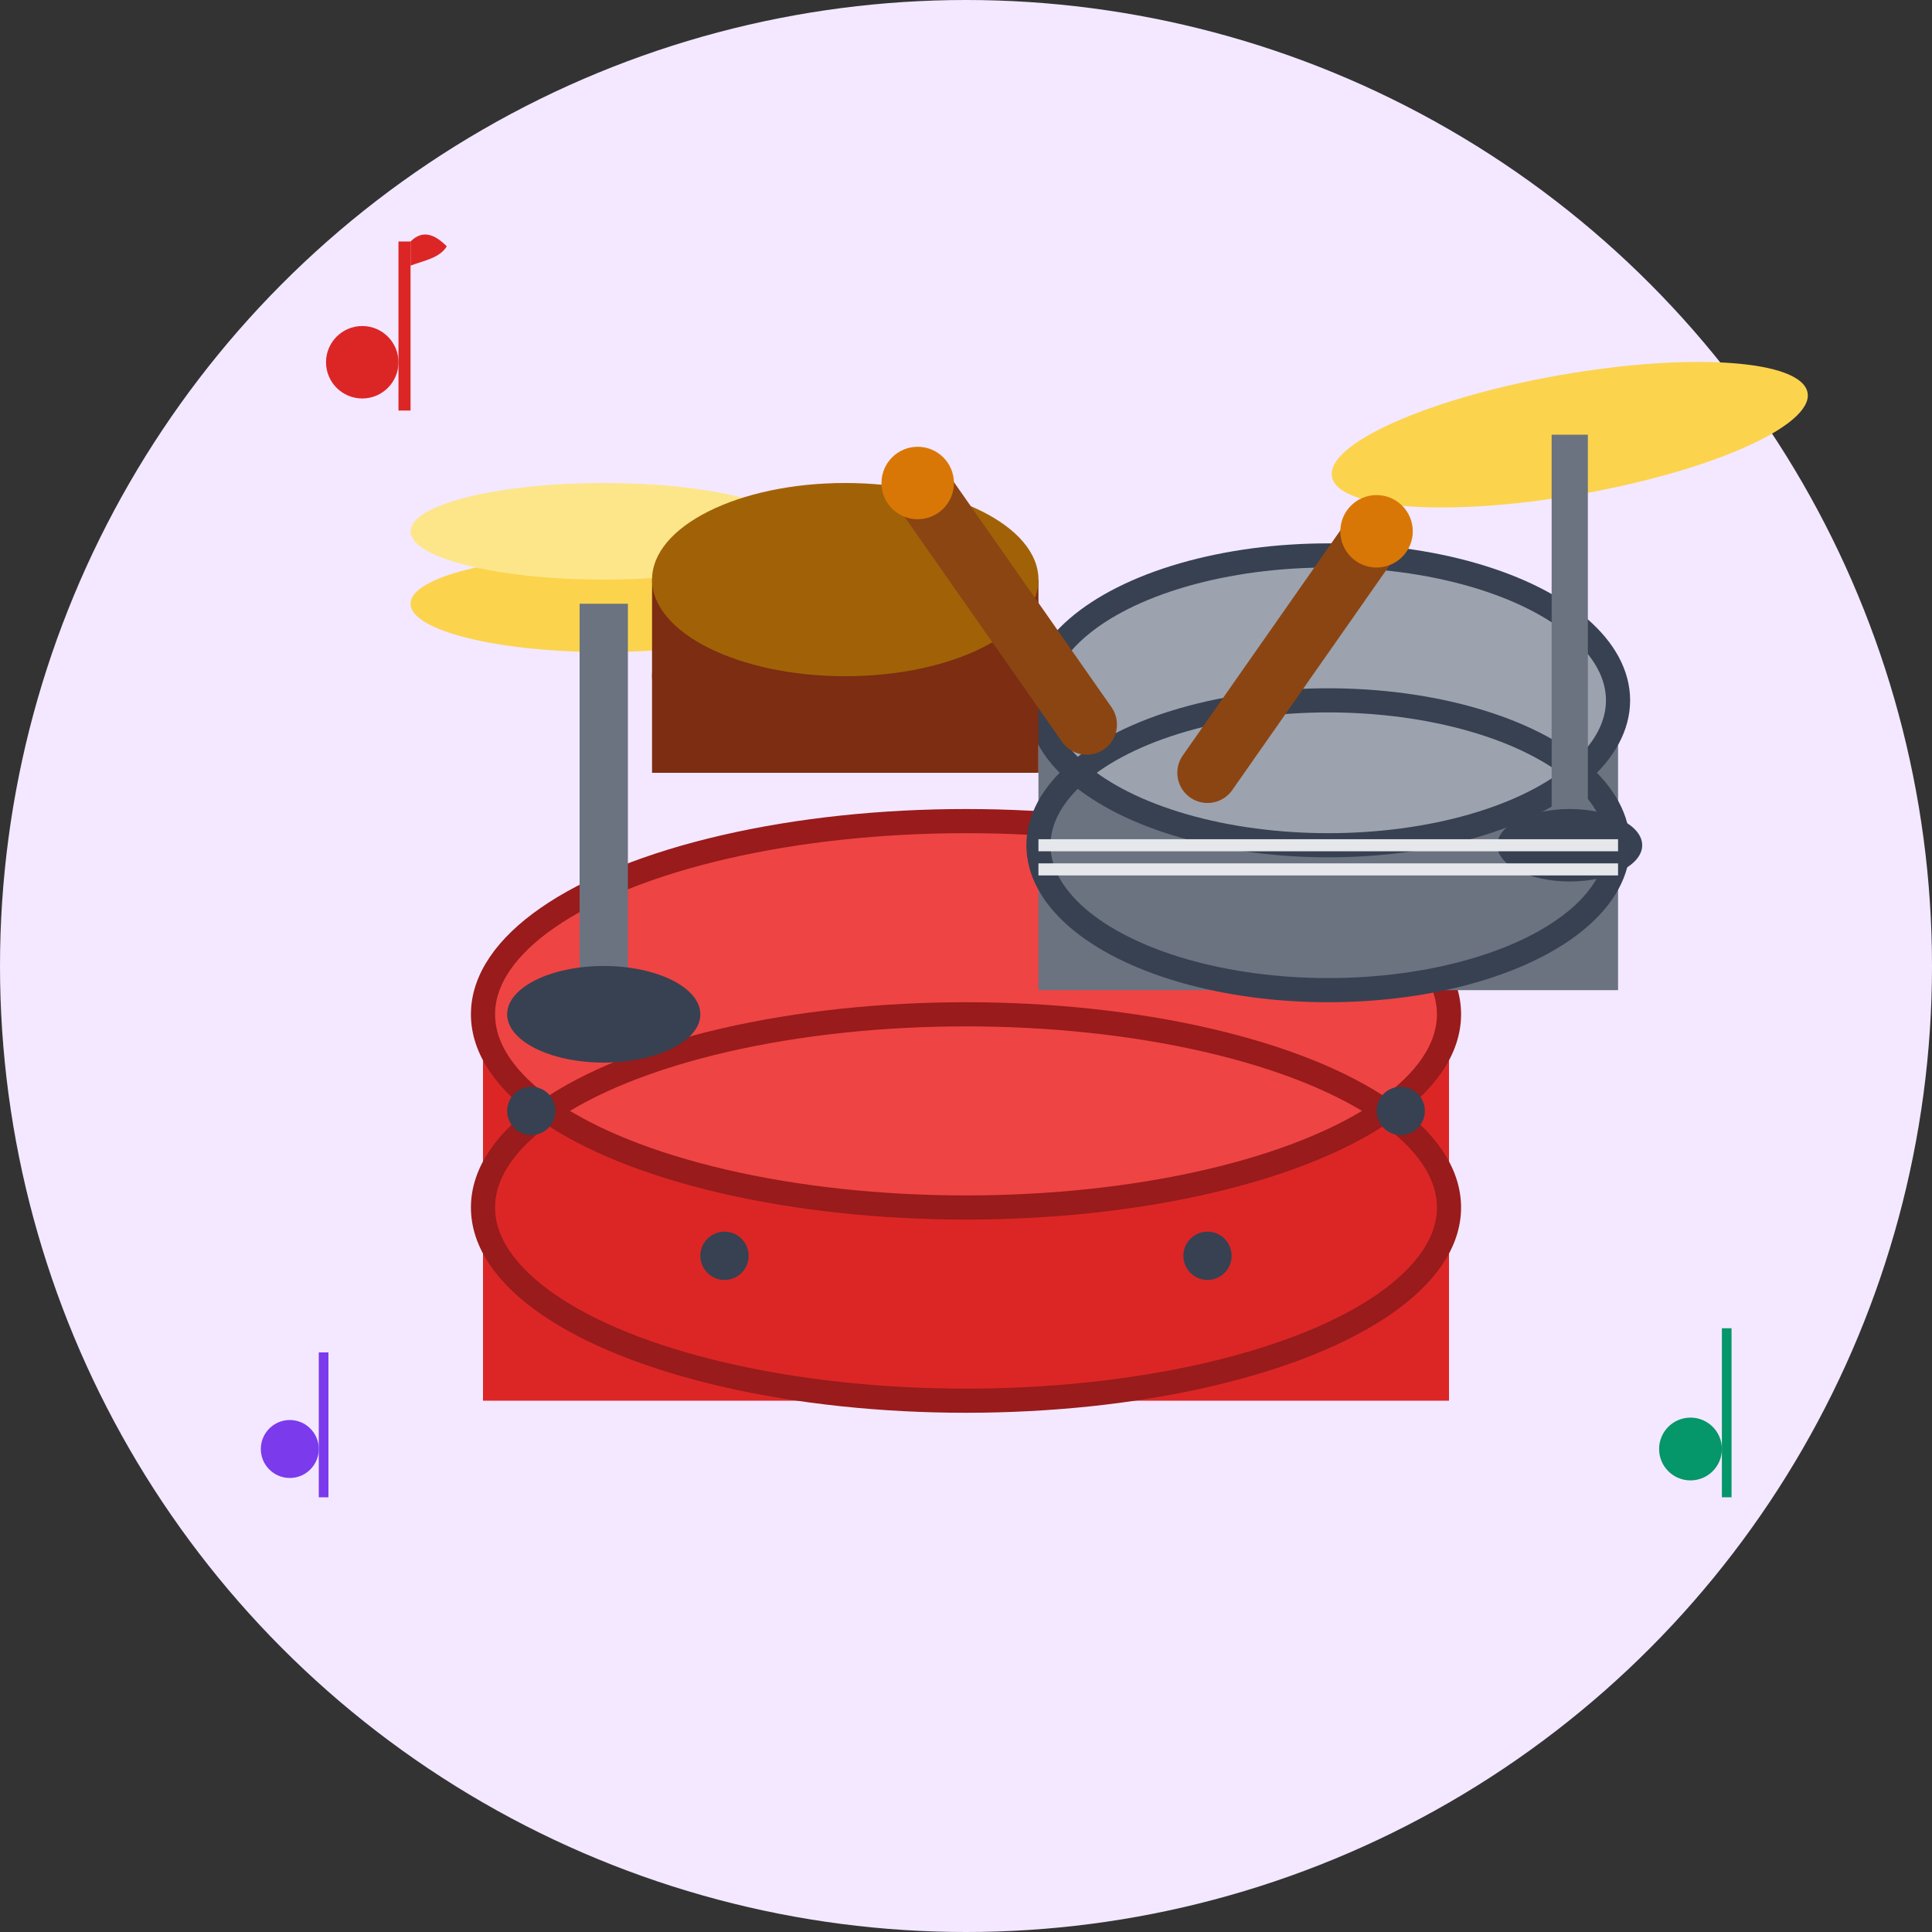
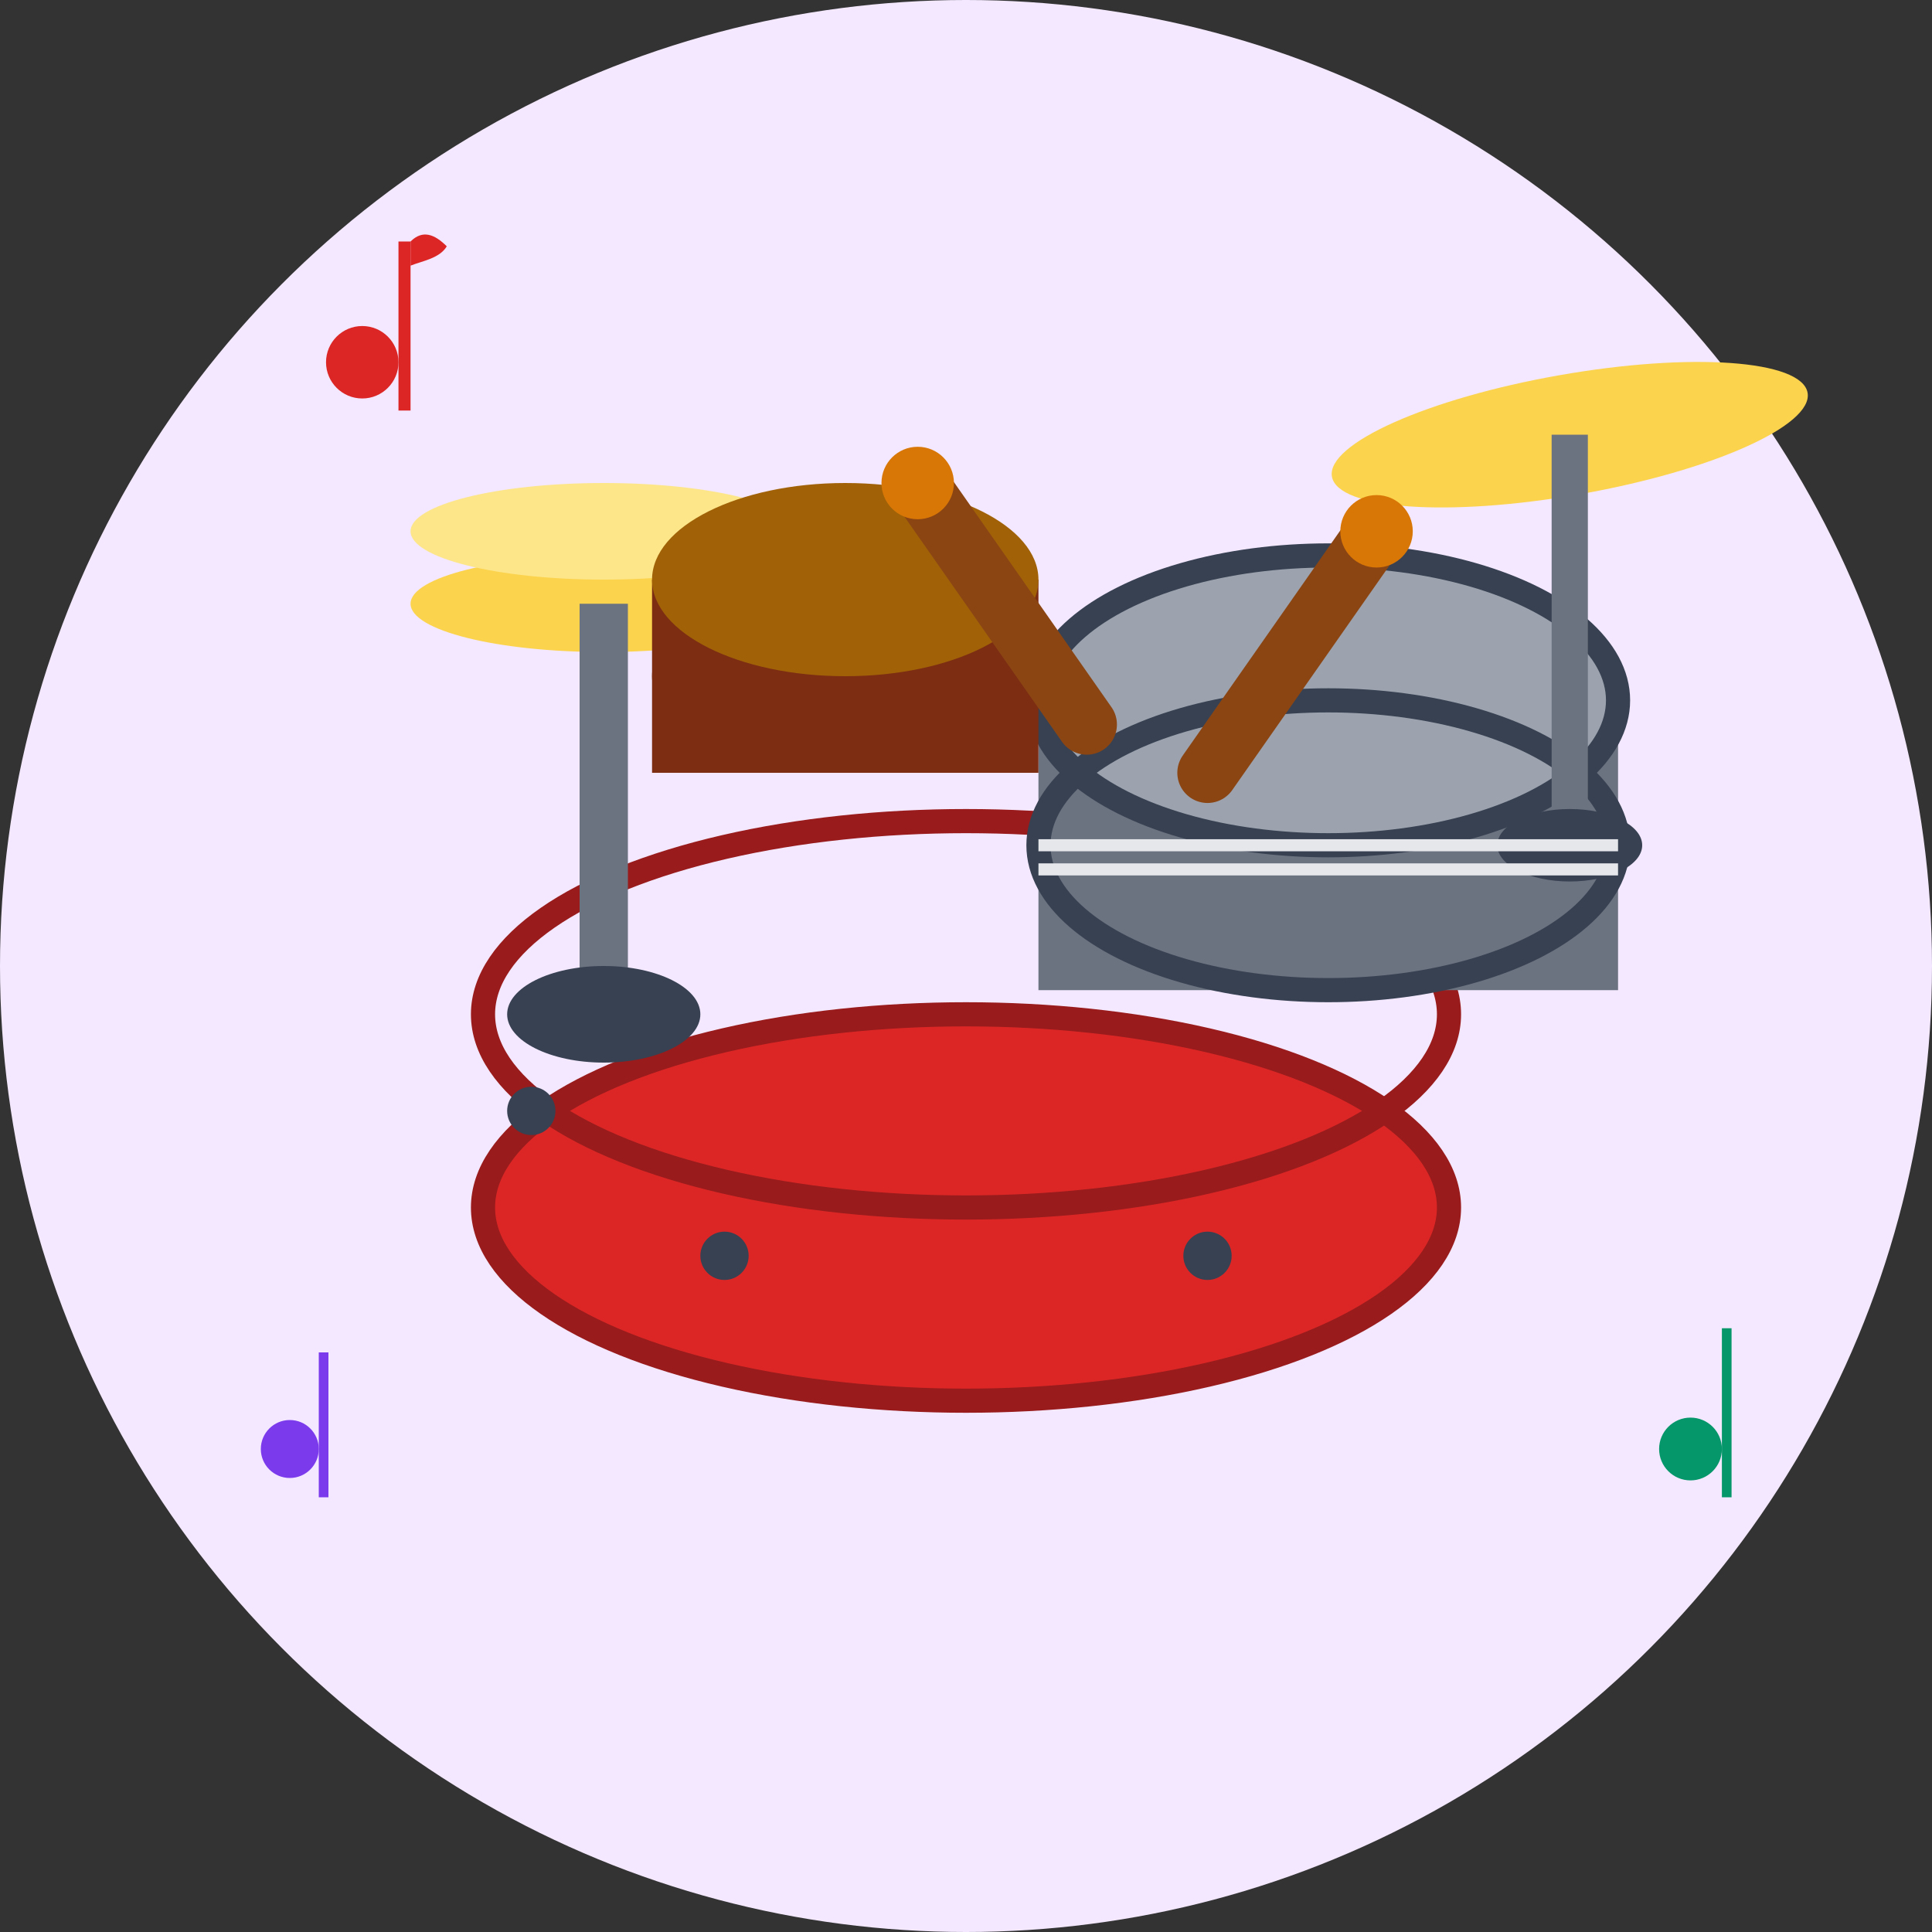
<svg xmlns="http://www.w3.org/2000/svg" width="80" height="80" viewBox="0 0 80 80" fill="none">
  <rect x="0" y="0" width="80" height="80" fill="#333333" stroke="none" />
  <circle cx="40" cy="40" r="40" fill="#F3E8FF" />
  <ellipse cx="40" cy="50" rx="20" ry="8" fill="#DC2626" />
-   <rect x="20" y="42" width="40" height="16" fill="#DC2626" />
-   <ellipse cx="40" cy="42" rx="20" ry="8" fill="#EF4444" />
  <ellipse cx="40" cy="42" rx="20" ry="8" stroke="#991B1B" stroke-width="1" fill="none" />
  <ellipse cx="40" cy="50" rx="20" ry="8" stroke="#991B1B" stroke-width="1" fill="none" />
  <ellipse cx="55" cy="35" rx="12" ry="6" fill="#6B7280" />
  <rect x="43" y="29" width="24" height="12" fill="#6B7280" />
  <ellipse cx="55" cy="29" rx="12" ry="6" fill="#9CA3AF" />
  <ellipse cx="55" cy="29" rx="12" ry="6" stroke="#374151" stroke-width="1" fill="none" />
  <ellipse cx="55" cy="35" rx="12" ry="6" stroke="#374151" stroke-width="1" fill="none" />
  <ellipse cx="25" cy="25" rx="8" ry="2" fill="#FCD34D" />
  <ellipse cx="25" cy="22" rx="8" ry="2" fill="#FDE68A" />
  <line x1="25" y1="25" x2="25" y2="42" stroke="#6B7280" stroke-width="2" />
  <ellipse cx="25" cy="42" rx="4" ry="2" fill="#374151" />
  <ellipse cx="65" cy="18" rx="10" ry="2.5" fill="#FCD34D" transform="rotate(-10 65 18)" />
  <line x1="65" y1="18" x2="65" y2="35" stroke="#6B7280" stroke-width="1.5" />
  <ellipse cx="65" cy="35" rx="3" ry="1.5" fill="#374151" />
  <ellipse cx="35" cy="28" rx="8" ry="4" fill="#7C2D12" />
  <rect x="27" y="24" width="16" height="8" fill="#7C2D12" />
  <ellipse cx="35" cy="24" rx="8" ry="4" fill="#A16207" />
  <line x1="45" y1="30" x2="38" y2="20" stroke="#8B4513" stroke-width="2.5" stroke-linecap="round" />
  <line x1="50" y1="32" x2="57" y2="22" stroke="#8B4513" stroke-width="2.5" stroke-linecap="round" />
  <circle cx="38" cy="20" r="1.5" fill="#D97706" />
  <circle cx="57" cy="22" r="1.5" fill="#D97706" />
  <circle cx="22" cy="46" r="1" fill="#374151" />
-   <circle cx="58" cy="46" r="1" fill="#374151" />
  <circle cx="30" cy="52" r="1" fill="#374151" />
  <circle cx="50" cy="52" r="1" fill="#374151" />
  <line x1="43" y1="35" x2="67" y2="35" stroke="#E5E7EB" stroke-width="0.5" />
  <line x1="43" y1="36" x2="67" y2="36" stroke="#E5E7EB" stroke-width="0.5" />
  <circle cx="15" cy="15" r="1.5" fill="#DC2626" />
  <rect x="16.5" y="10" width="0.5" height="7" fill="#DC2626" />
  <path d="M17 10C17.5 9.5 18 9.7 18.5 10.2C18.2 10.7 17.5 10.8 17 11V10Z" fill="#DC2626" />
  <circle cx="12" cy="60" r="1.2" fill="#7C3AED" />
  <rect x="13.2" y="56" width="0.4" height="6" fill="#7C3AED" />
  <circle cx="70" cy="60" r="1.3" fill="#059669" />
  <rect x="71.3" y="55" width="0.4" height="7" fill="#059669" />
</svg>